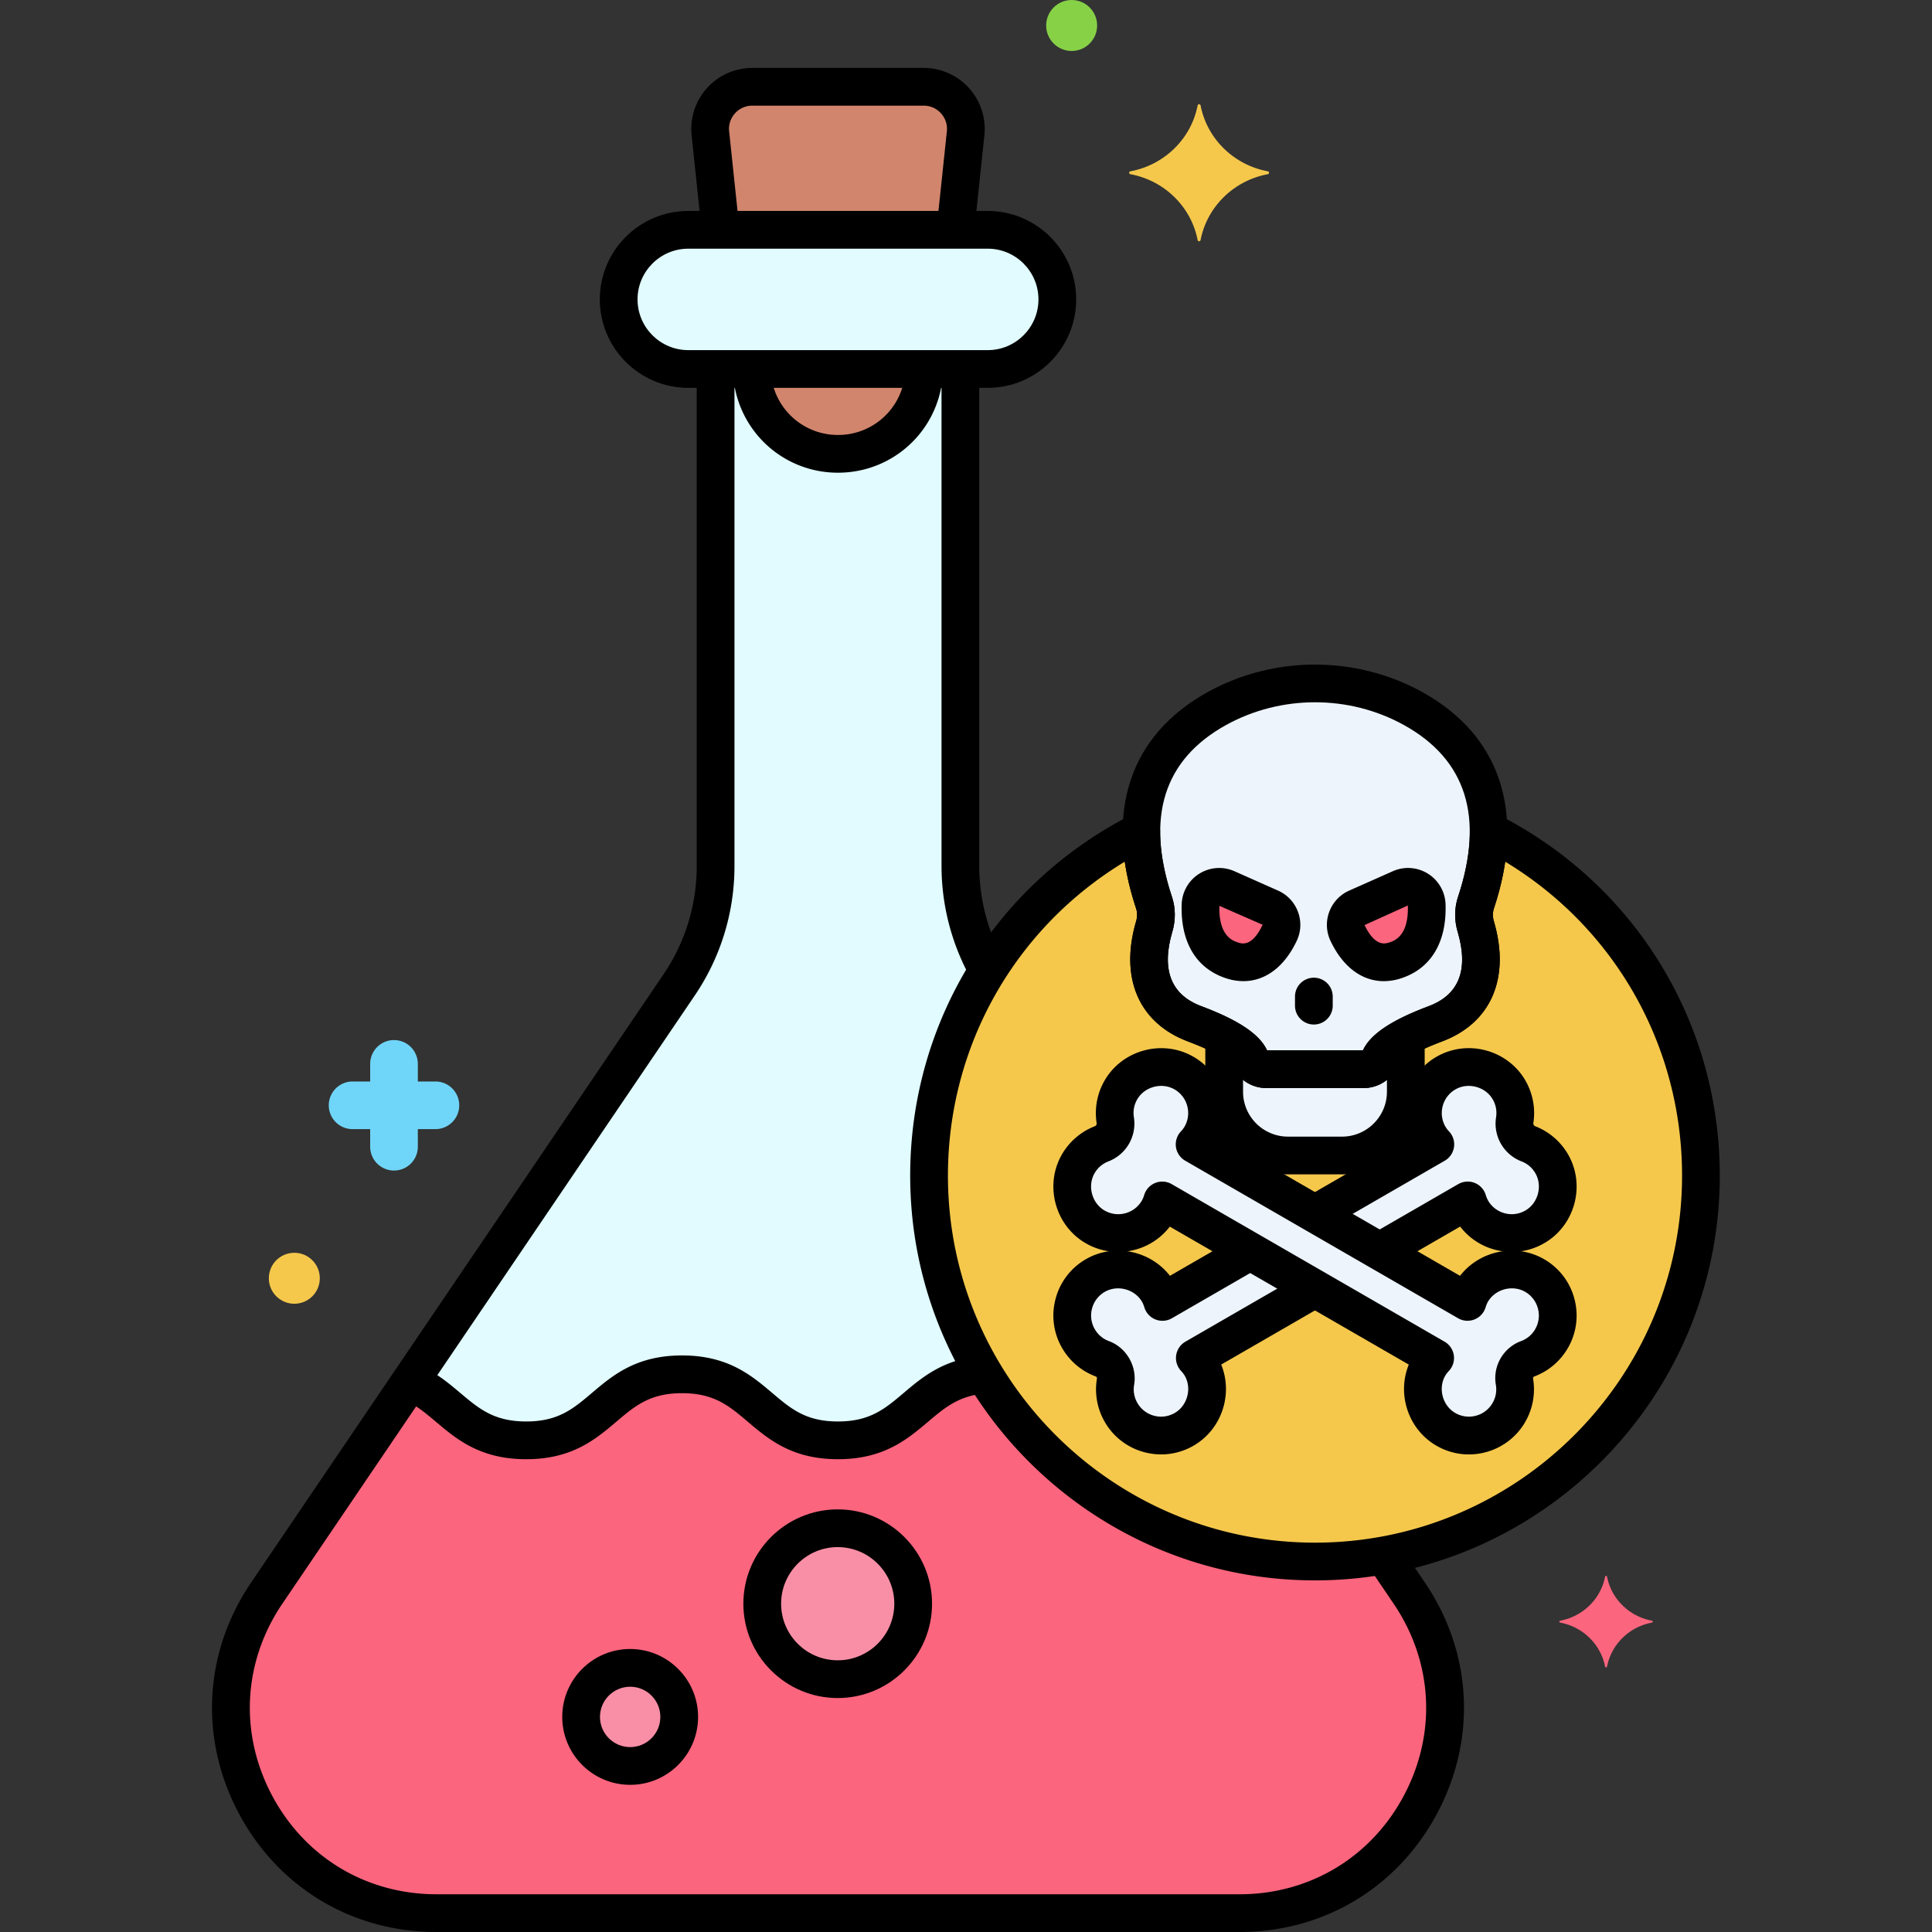
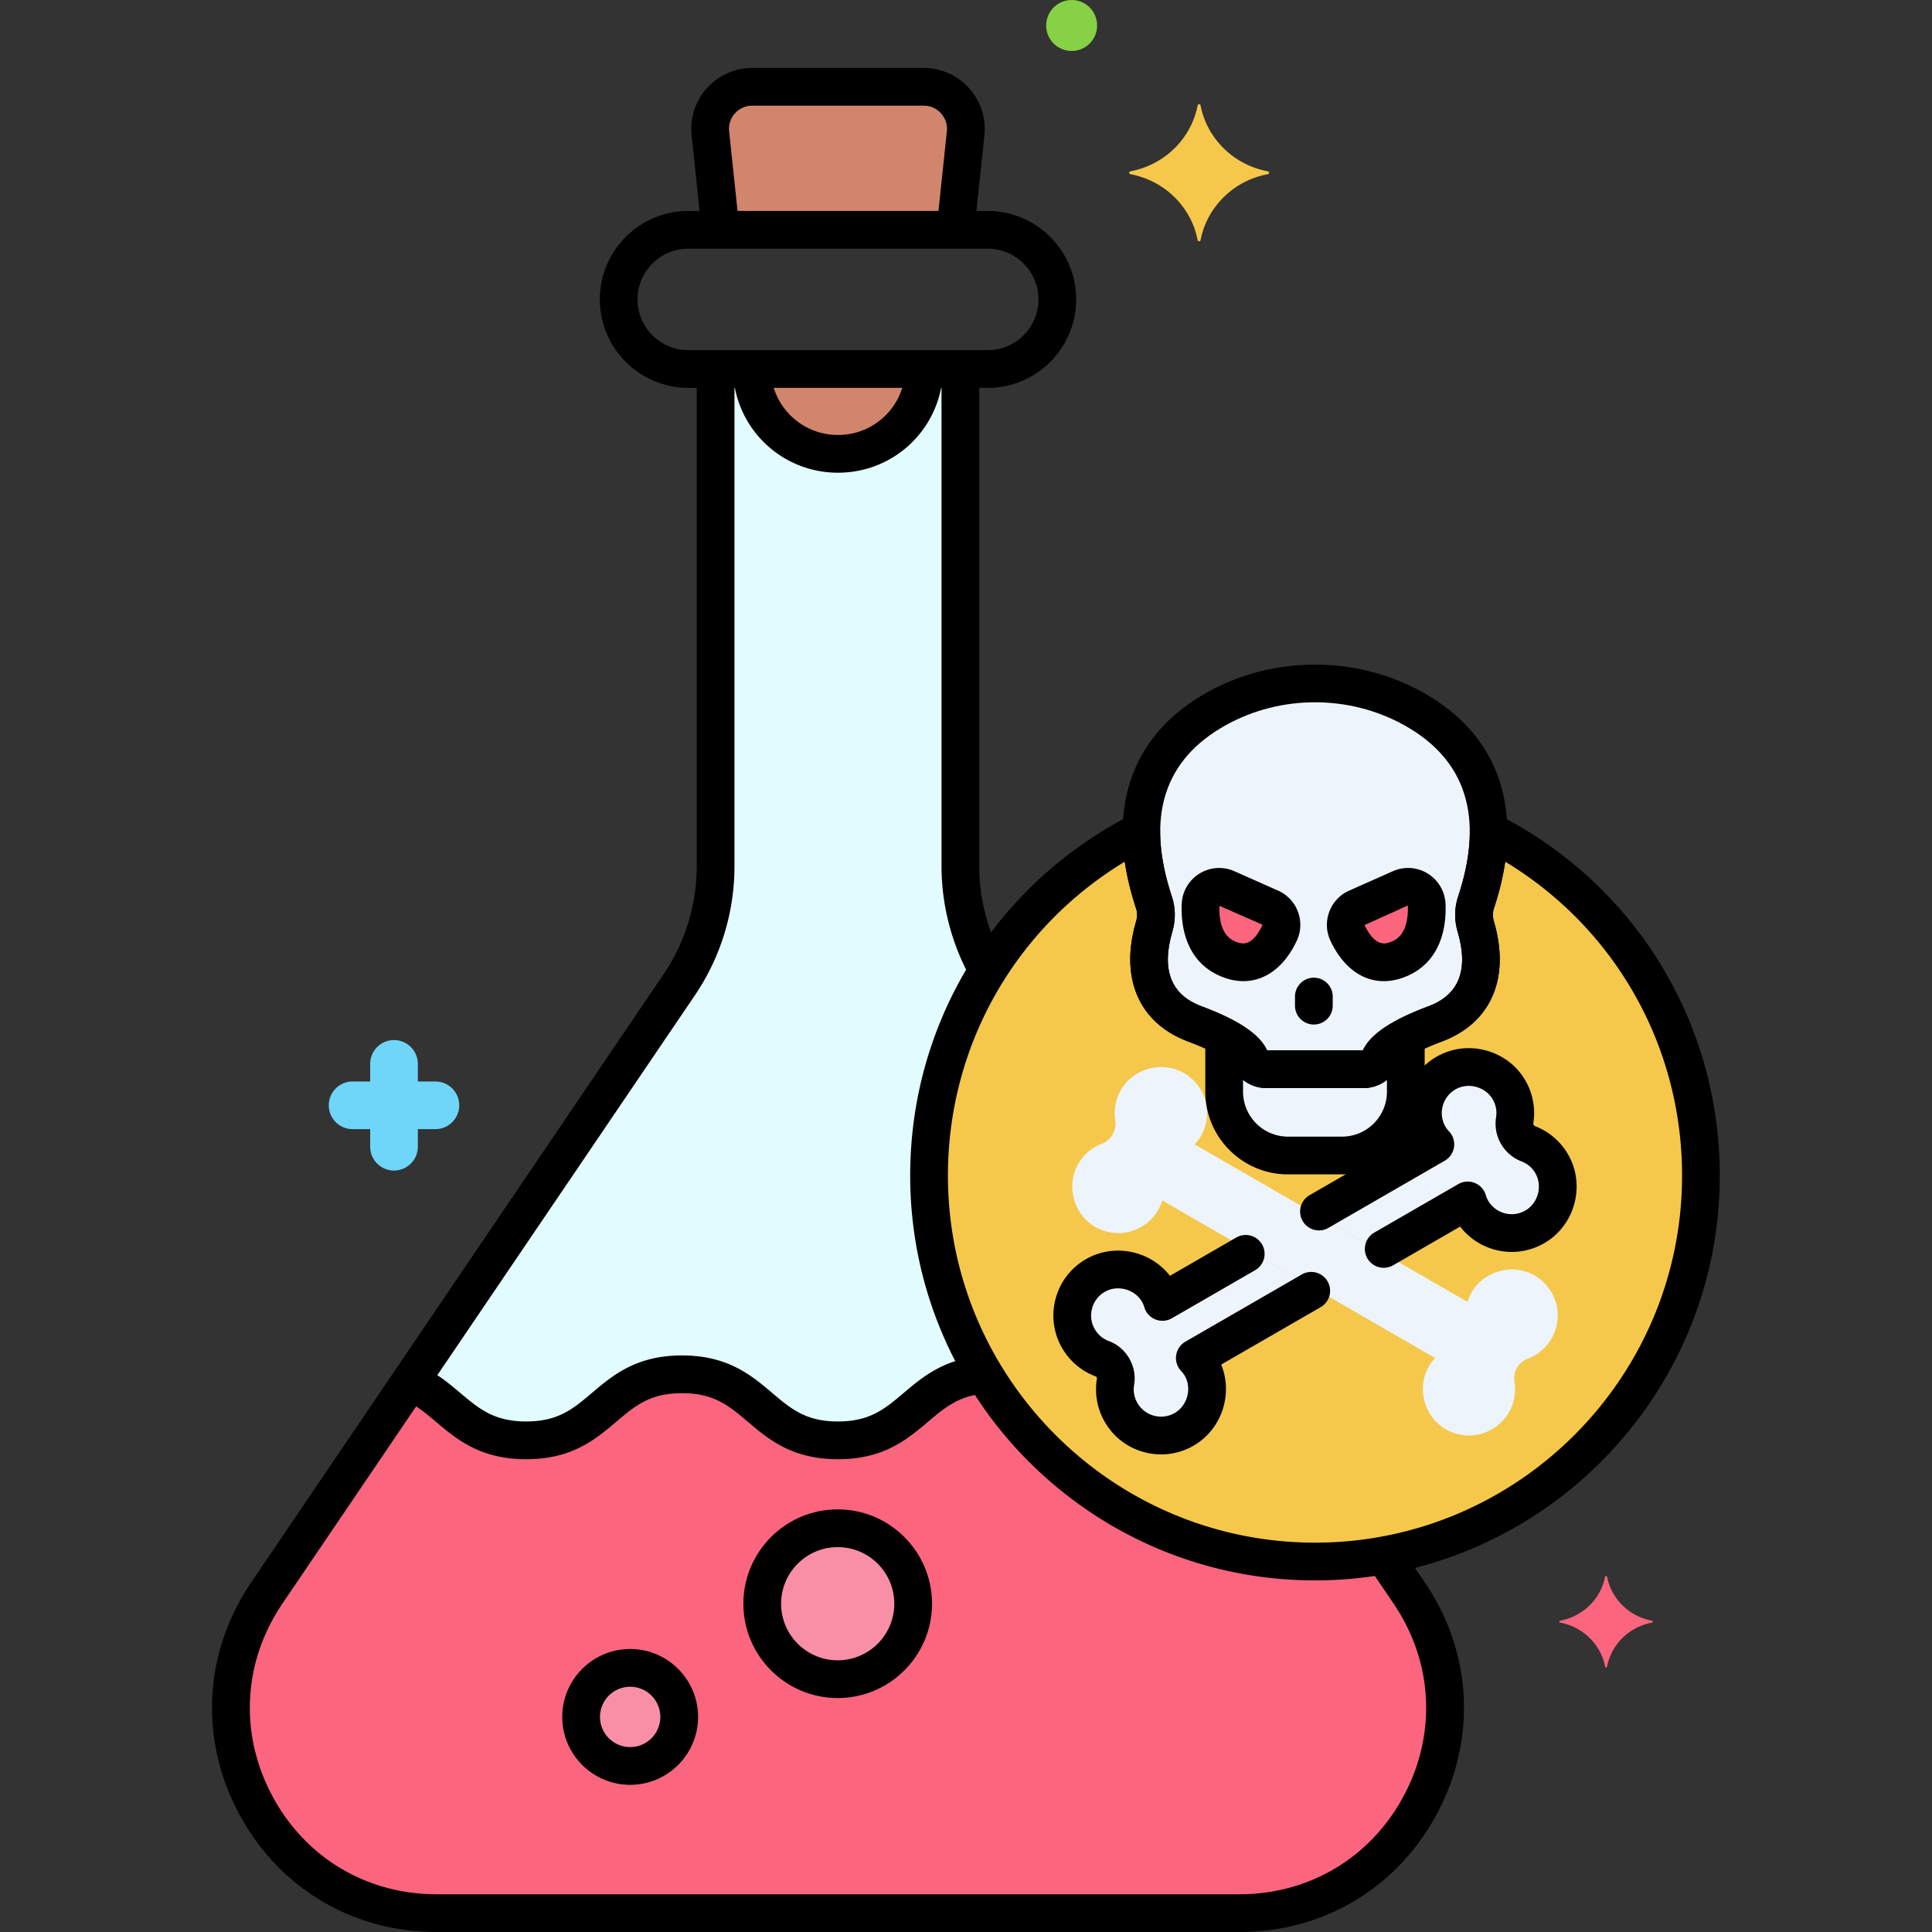
<svg xmlns="http://www.w3.org/2000/svg" viewBox="0 0 256 256" style="enable-background:new 0 0 256 256" xml:space="preserve">
  <rect x="0" y="0" width="256" height="256" fill="#333333" stroke="none" />
  <style>.st0{fill:#f98fa6}.st1{fill:#fc657e}.st5{fill:#f5c84c}.st8{fill:#edf4fc}.st13{fill:#e1fbff}.st25{fill:#d1856d}</style>
  <g id="Layer_59">
    <path class="st13" d="m186.731 211.092-3.394-5.005a51.317 51.317 0 0 1-9.094.823c-28.242 0-51.137-22.895-51.137-51.137 0-9.983 2.863-19.294 7.811-27.163a28.092 28.092 0 0 1-3.66-13.854V48.894H94.821v65.862a28.087 28.087 0 0 1-4.841 15.765l-54.633 80.571c-12.23 18.037.69 42.408 22.482 42.408h106.419c21.793 0 34.713-24.372 22.483-42.408z" />
    <path class="st1" d="m186.731 211.092-3.394-5.005a51.317 51.317 0 0 1-9.094.823c-18.589 0-34.859-9.921-43.811-24.755-9.09.677-9.513 8.698-19.402 8.698-10.328 0-10.328-8.749-20.656-8.749-10.325 0-10.325 8.749-20.649 8.749-8.183 0-9.903-5.475-15.396-7.754l-18.982 27.994c-12.23 18.037.69 42.408 22.482 42.408h106.419c21.793-.001 34.713-24.373 22.483-42.409z" />
    <circle class="st0" cx="83.5" cy="227.5" r="6.5" />
    <circle class="st0" cx="111" cy="212.5" r="10" />
    <path class="st5" d="M197.262 110.113c.006 2.768-.501 5.91-1.686 9.481a5.33 5.33 0 0 0-.031 3.177c.918 3.127 2.014 10.126-5.358 12.89-5.295 1.985-6.949 3.607-7.366 4.664-.337.855-1.238 1.353-2.157 1.353h-12.843c-.919 0-1.82-.498-2.157-1.353-.417-1.057-2.072-2.679-7.366-4.664-7.372-2.764-6.276-9.763-5.358-12.89.305-1.041.311-2.148-.031-3.177-1.185-3.571-1.692-6.713-1.686-9.481-16.676 8.424-28.118 25.7-28.118 45.66 0 28.242 22.895 51.137 51.137 51.137s51.137-22.895 51.137-51.137c.002-19.96-11.441-37.236-28.117-45.66z" />
    <path class="st8" d="M186.271 137.382c-2.276 1.207-3.161 2.211-3.45 2.943-.337.855-1.238 1.353-2.157 1.353h-12.843c-.919 0-1.82-.498-2.157-1.353-.289-.732-1.174-1.736-3.45-2.943 0 .038-.005.074-.005.111v7.166c0 4.648 3.803 8.451 8.451 8.451h7.166c4.648 0 8.451-3.803 8.451-8.451v-7.166c0-.037-.005-.074-.006-.111z" />
    <path class="st8" d="M203.267 168.968c-2.826-1.577-6.546-.59-8.217 2.182a6.071 6.071 0 0 0-.593 1.362l-36.159-20.876c.306-.33.59-.685.824-1.091a6.119 6.119 0 0 0-2.319-8.403c-2.826-1.577-6.546-.59-8.217 2.182a6.085 6.085 0 0 0-.808 4.097 2.89 2.89 0 0 1-1.815 3.144 6.09 6.09 0 0 0-3.144 2.748c-1.564 2.833-.56 6.548 2.219 8.207a6.117 6.117 0 0 0 8.436-2.193c.234-.406.4-.83.532-1.259l36.159 20.876a6.055 6.055 0 0 0-.883 1.194c-1.564 2.833-.56 6.548 2.219 8.207a6.117 6.117 0 0 0 9.168-6.278 2.764 2.764 0 0 1 1.744-3.02 6.089 6.089 0 0 0 3.171-2.677 6.115 6.115 0 0 0-2.317-8.402z" />
    <path class="st8" d="M205.668 154.313a6.09 6.09 0 0 0-3.144-2.748 2.89 2.89 0 0 1-1.815-3.144 6.086 6.086 0 0 0-.808-4.097c-1.671-2.771-5.391-3.759-8.217-2.181a6.118 6.118 0 0 0-2.319 8.402 6.1 6.1 0 0 0 .824 1.091l-15.945 9.206 8.582 4.955 11.655-6.729c.133.429.298.854.532 1.259a6.117 6.117 0 0 0 8.436 2.193c2.778-1.659 3.783-5.374 2.219-8.207zM158.321 179.944l15.922-9.193-8.582-4.955-11.631 6.716a6.071 6.071 0 0 0-.593-1.362c-1.671-2.771-5.391-3.759-8.217-2.182a6.119 6.119 0 0 0 .853 11.08 2.766 2.766 0 0 1 1.744 3.02 6.12 6.12 0 0 0 9.169 6.278c2.779-1.659 3.784-5.374 2.219-8.207a6.106 6.106 0 0 0-.884-1.195zM195.577 119.594c4.787-14.432-1.422-21.892-8.353-25.719-8.033-4.436-17.929-4.436-25.962 0-6.931 3.827-13.139 11.287-8.352 25.719a5.33 5.33 0 0 1 .031 3.177c-.918 3.126-2.014 10.125 5.358 12.89 5.295 1.985 6.949 3.607 7.366 4.664.337.855 1.238 1.353 2.157 1.353h12.843c.919 0 1.82-.498 2.157-1.353.417-1.057 2.072-2.679 7.366-4.664 7.372-2.765 6.276-9.764 5.358-12.89-.305-1.041-.311-2.148.031-3.177z" />
    <path class="st1" d="M189.045 119.909c-.057-1.757-1.868-2.898-3.475-2.185l-5.776 2.567a2.469 2.469 0 0 0-1.235 3.307c1.005 2.133 2.979 4.767 6.364 3.639 3.564-1.188 4.209-4.638 4.122-7.328zM168.328 120.292l-5.777-2.567c-1.606-.714-3.417.428-3.475 2.185-.087 2.69.558 6.14 4.122 7.329 3.385 1.128 5.36-1.506 6.364-3.639a2.468 2.468 0 0 0-1.234-3.308z" />
    <path class="st25" d="M99.62 48.894c.101 6.225 5.171 11.242 11.419 11.242s11.318-5.017 11.419-11.242H99.62zM122.394 11.5h-22.71a5.587 5.587 0 0 0-5.556 6.173l1.349 12.778h31.124l1.349-12.778a5.587 5.587 0 0 0-5.556-6.173z" />
-     <path class="st13" d="M130.879 30.451h-39.68a9.221 9.221 0 0 0 0 18.442h39.68c5.093 0 9.221-4.128 9.221-9.221s-4.128-9.221-9.221-9.221z" />
    <path class="st5" d="M167.983 22.697c-4.498-.838-8.043-4.31-8.898-8.717a.2.2 0 0 0-.395 0c-.855 4.406-4.4 7.879-8.898 8.717a.195.195 0 0 0 0 .387c4.498.838 8.042 4.31 8.898 8.717a.2.2 0 0 0 .395 0c.855-4.406 4.4-7.879 8.898-8.717a.195.195 0 0 0 0-.387z" />
    <path class="st1" d="M218.887 214.748c-3.004-.56-5.372-2.879-5.943-5.822a.134.134 0 0 0-.264 0c-.571 2.943-2.939 5.263-5.943 5.822a.13.13 0 0 0 0 .258c3.004.56 5.372 2.879 5.943 5.822a.134.134 0 0 0 .264 0c.571-2.943 2.939-5.263 5.943-5.822a.13.13 0 0 0 0-.258z" />
    <path d="M57.694 143.302h-2.329v-2.33a3.156 3.156 0 1 0-6.314 0v2.33h-2.33a3.156 3.156 0 1 0 0 6.314h2.33v2.33a3.156 3.156 0 1 0 6.314 0v-2.33h2.329a3.156 3.156 0 1 0 0-6.314z" style="fill:#70d6f9" />
    <circle cx="141.999" cy="3.377" r="3.377" style="fill:#87d147" />
-     <circle class="st5" cx="38.999" cy="169.377" r="3.377" />
    <path d="M132.829 126.901a25.67 25.67 0 0 1-3.072-12.146V49.563a2.5 2.5 0 1 0-5 0v65.193c0 5.046 1.27 10.066 3.672 14.519a2.498 2.498 0 0 0 3.387 1.013 2.5 2.5 0 0 0 1.013-3.387z" />
    <path d="m188.801 209.688-2.95-4.351a2.501 2.501 0 0 0-4.139 2.807l2.95 4.351c5.215 7.691 5.729 17.185 1.377 25.395-4.353 8.209-12.498 13.11-21.79 13.11H57.829c-9.292 0-17.438-4.901-21.79-13.11-4.353-8.21-3.838-17.703 1.377-25.395l54.633-80.571a30.475 30.475 0 0 0 5.271-17.168V49.542a2.5 2.5 0 1 0-5 0v65.214a25.488 25.488 0 0 1-4.41 14.361l-54.633 80.571c-6.271 9.251-6.891 20.669-1.656 30.543C36.856 250.105 46.653 256 57.829 256h106.42c11.176 0 20.973-5.895 26.208-15.769 5.234-9.874 4.615-21.292-1.656-30.543z" />
    <path d="M130.879 27.951h-39.68c-6.463 0-11.722 5.258-11.722 11.721s5.259 11.722 11.722 11.722h39.68c6.463 0 11.722-5.259 11.722-11.722s-5.259-11.721-11.722-11.721zm0 18.443h-39.68c-3.706 0-6.722-3.016-6.722-6.722s3.016-6.721 6.722-6.721h39.68c3.706 0 6.722 3.015 6.722 6.721s-3.016 6.722-6.722 6.722z" />
    <path d="M122.653 47.383a2.493 2.493 0 0 0-2.739 2.235 8.891 8.891 0 0 1-8.875 8.017 8.892 8.892 0 0 1-8.875-8.014 2.5 2.5 0 1 0-4.974.504 13.879 13.879 0 0 0 13.85 12.51c7.174 0 13.128-5.38 13.85-12.513a2.502 2.502 0 0 0-2.237-2.739zM128.405 11.678A8.097 8.097 0 0 0 122.394 9H99.685a8.1 8.1 0 0 0-6.012 2.678 8.098 8.098 0 0 0-2.03 6.258L92.9 29.857a2.501 2.501 0 0 0 4.973-.526L96.615 17.41a3.048 3.048 0 0 1 .774-2.388A3.054 3.054 0 0 1 99.685 14h22.709c.887 0 1.701.363 2.295 1.022.593.658.868 1.507.774 2.388l-1.253 11.877a2.5 2.5 0 0 0 2.224 2.749 2.488 2.488 0 0 0 2.749-2.224l1.253-11.877a8.097 8.097 0 0 0-2.031-6.257zM132.165 181.918a2.493 2.493 0 0 0-2.791-2.17c-4.612.577-7.278 2.834-9.631 4.824-2.495 2.112-4.466 3.78-8.713 3.78s-6.218-1.669-8.712-3.782c-2.749-2.328-5.863-4.967-11.944-4.967-6.079 0-9.193 2.639-11.941 4.968-2.493 2.112-4.463 3.781-8.708 3.781-4.254 0-6.231-1.667-8.735-3.777-1.411-1.189-2.871-2.419-4.802-3.377a2.502 2.502 0 0 0-2.221 4.481c1.391.689 2.561 1.676 3.8 2.72 2.755 2.322 5.878 4.954 11.958 4.954 6.079 0 9.192-2.639 11.94-4.967 2.493-2.113 4.463-3.782 8.709-3.782 4.247 0 6.218 1.669 8.712 3.782 2.749 2.328 5.863 4.967 11.944 4.967 6.078 0 9.194-2.637 11.943-4.964 2.084-1.764 3.884-3.286 7.021-3.68a2.5 2.5 0 0 0 2.171-2.791zM174.093 129.551a2.5 2.5 0 0 0-2.5 2.5v1.203a2.5 2.5 0 1 0 5 0v-1.203a2.5 2.5 0 0 0-2.5-2.5z" />
    <path d="M186.277 135.594a2.5 2.5 0 0 0-2.5 2.5v6.565c0 3.281-2.67 5.95-5.951 5.95h-7.165a5.957 5.957 0 0 1-5.951-5.95v-6.628a2.5 2.5 0 1 0-5 0v6.628c0 6.038 4.913 10.95 10.951 10.95h7.165c6.038 0 10.951-4.912 10.951-10.95v-6.565a2.5 2.5 0 0 0-2.5-2.5zM189.212 115.77a4.958 4.958 0 0 0-4.657-.329l-5.776 2.567a4.939 4.939 0 0 0-2.643 2.811 4.927 4.927 0 0 0 .161 3.846c1.632 3.463 4.177 5.343 7.067 5.343a7.43 7.43 0 0 0 2.349-.397c3.922-1.307 5.992-4.78 5.831-9.781v-.001a4.975 4.975 0 0 0-2.332-4.059zm-5.08 9.096c-.57.188-1.91.641-3.322-2.29l5.736-2.592v.007c.13 4.027-1.784 4.665-2.414 4.875zM171.986 120.818a4.936 4.936 0 0 0-2.643-2.811l-5.776-2.567a4.974 4.974 0 0 0-6.989 4.388c-.161 5.001 1.909 8.474 5.83 9.78a7.386 7.386 0 0 0 2.35.398c2.891 0 5.436-1.881 7.067-5.344a4.922 4.922 0 0 0 .161-3.844zm-7.997 4.047c-.627-.209-2.532-.844-2.414-4.839l5.727 2.507c-1.4 2.971-2.739 2.525-3.313 2.332z" />
-     <path d="M208.595 172.021a8.56 8.56 0 0 0-4.11-5.236c-3.726-2.076-8.464-1.037-11.022 2.267l-31.668-18.283a8.542 8.542 0 0 0 .338-5.572 8.556 8.556 0 0 0-4.109-5.235c-4.012-2.238-9.204-.861-11.577 3.073a8.627 8.627 0 0 0-1.138 5.771.388.388 0 0 1-.247.429 8.632 8.632 0 0 0-4.43 3.872c-2.22 4.021-.817 9.208 3.126 11.563a8.565 8.565 0 0 0 6.59.941 8.544 8.544 0 0 0 4.656-3.078l31.668 18.283c-1.583 3.868-.111 8.493 3.55 10.679a8.556 8.556 0 0 0 6.588.943 8.56 8.56 0 0 0 5.295-4.032 8.628 8.628 0 0 0 1.031-5.757c-.015-.087.063-.222.146-.253a8.627 8.627 0 0 0 4.47-3.772 8.57 8.57 0 0 0 .843-6.603zm-5.174 4.1a3.574 3.574 0 0 1-1.874 1.582 5.232 5.232 0 0 0-3.341 5.784 3.568 3.568 0 0 1-.433 2.415 3.592 3.592 0 0 1-2.224 1.693 3.603 3.603 0 0 1-2.767-.396c-1.627-.972-2.229-3.193-1.313-4.852.125-.227.292-.449.527-.702a2.5 2.5 0 0 0-.582-3.866l-36.159-20.876a2.49 2.49 0 0 0-2.162-.163 2.5 2.5 0 0 0-1.476 1.588 3.626 3.626 0 0 1-.31.749 3.588 3.588 0 0 1-2.223 1.692 3.604 3.604 0 0 1-2.767-.396c-1.628-.972-2.229-3.194-1.313-4.854a3.575 3.575 0 0 1 1.857-1.625 5.361 5.361 0 0 0 3.384-5.859 3.566 3.566 0 0 1 .478-2.421c.979-1.623 3.204-2.21 4.859-1.29a3.594 3.594 0 0 1 1.726 2.199c.26.94.134 1.925-.354 2.771a3.69 3.69 0 0 1-.493.642 2.497 2.497 0 0 0 .584 3.863l36.159 20.876a2.502 2.502 0 0 0 3.639-1.429c.101-.325.213-.589.346-.809.979-1.621 3.204-2.21 4.856-1.289a3.598 3.598 0 0 1 1.727 2.199 3.587 3.587 0 0 1-.351 2.774z" />
    <path d="M207.856 153.105a8.625 8.625 0 0 0-4.43-3.873.39.39 0 0 1-.248-.427 8.61 8.61 0 0 0-1.138-5.772c-2.371-3.933-7.563-5.313-11.575-3.073a8.555 8.555 0 0 0-4.11 5.234 8.544 8.544 0 0 0 .337 5.573l-13.185 7.612a2.5 2.5 0 0 0 2.5 4.33l15.431-8.909c.658-.38 1.107-1.038 1.222-1.789s-.119-1.514-.635-2.071a3.637 3.637 0 0 1-.496-.646 3.595 3.595 0 0 1-.354-2.771 3.59 3.59 0 0 1 1.727-2.199c1.656-.921 3.879-.331 4.858 1.291.562.931.57 1.83.479 2.42a5.356 5.356 0 0 0 3.383 5.86c.799.309 1.44.87 1.857 1.626.916 1.658.315 3.879-1.313 4.851-.842.5-1.824.641-2.768.396a3.591 3.591 0 0 1-2.22-1.688 3.687 3.687 0 0 1-.312-.753 2.499 2.499 0 0 0-3.639-1.427l-11.141 6.433a2.5 2.5 0 0 0 2.5 4.33l8.894-5.136a8.542 8.542 0 0 0 4.659 3.079c2.25.586 4.59.251 6.588-.942 3.947-2.351 5.35-7.538 3.129-11.559zM175.91 169.789a2.501 2.501 0 0 0-3.415-.915l-15.424 8.905a2.501 2.501 0 0 0-.584 3.864c.237.256.404.479.528.704.916 1.658.315 3.88-1.312 4.852a3.599 3.599 0 0 1-2.768.396 3.598 3.598 0 0 1-2.223-1.693 3.57 3.57 0 0 1-.434-2.413c.418-2.44-1.019-4.928-3.341-5.786a3.571 3.571 0 0 1-1.873-1.582 3.591 3.591 0 0 1-.354-2.771 3.59 3.59 0 0 1 1.726-2.198c1.655-.924 3.882-.332 4.86 1.292.131.218.241.475.345.81a2.502 2.502 0 0 0 3.638 1.424l11.049-6.379a2.5 2.5 0 0 0-2.5-4.33l-8.805 5.083c-2.558-3.304-7.3-4.342-11.023-2.266a8.56 8.56 0 0 0-4.109 5.236 8.557 8.557 0 0 0 .845 6.6 8.623 8.623 0 0 0 4.469 3.771c.084.031.162.166.147.253a8.621 8.621 0 0 0 1.031 5.757 8.554 8.554 0 0 0 5.293 4.032 8.56 8.56 0 0 0 6.591-.943c3.66-2.187 5.131-6.813 3.548-10.679l13.18-7.609a2.5 2.5 0 0 0 .915-3.415z" />
    <path d="M198.39 107.881a2.494 2.494 0 0 0-2.439.104 2.504 2.504 0 0 0-1.188 2.133c.006 2.632-.519 5.555-1.558 8.688-.497 1.493-.517 3.108-.058 4.67 1.476 5.024.184 8.337-3.838 9.845-4.956 1.858-7.738 3.726-8.716 5.857l-12.702-.003c-.979-2.13-3.761-3.997-8.715-5.854-4.021-1.508-5.312-4.82-3.838-9.845.459-1.561.439-3.175-.056-4.669-1.041-3.137-1.565-6.061-1.559-8.688a2.5 2.5 0 0 0-3.627-2.238c-18.191 9.189-29.491 27.54-29.491 47.892 0 29.575 24.062 53.637 53.637 53.637 29.576 0 53.638-24.062 53.638-53.637.001-20.352-11.299-38.703-29.49-47.892zm-24.147 96.528c-26.818 0-48.637-21.818-48.637-48.637 0-17.183 8.884-32.793 23.425-41.59.294 1.987.797 4.06 1.506 6.197.174.523.175 1.106.005 1.688-2.21 7.533.361 13.49 6.879 15.935 5.164 1.937 5.916 3.24 5.918 3.24.692 1.756 2.494 2.936 4.483 2.936h12.843c1.988 0 3.79-1.18 4.472-2.911.007-.013.743-1.32 5.929-3.265 6.52-2.444 9.092-8.401 6.879-15.935a2.82 2.82 0 0 1 .006-1.687c.709-2.138 1.212-4.21 1.505-6.198 14.541 8.797 23.426 24.407 23.426 41.59-.001 26.819-21.819 48.637-48.639 48.637z" />
    <path d="M197.949 120.382c4.237-12.775.857-22.967-9.517-28.696-8.751-4.833-19.626-4.833-28.379 0-10.374 5.729-13.754 15.92-9.517 28.694.174.523.175 1.106.004 1.688-2.209 7.533.363 13.49 6.88 15.935 5.164 1.937 5.916 3.24 5.918 3.24.692 1.756 2.494 2.936 4.483 2.936h12.843c1.988 0 3.79-1.18 4.472-2.911.007-.013.743-1.32 5.929-3.265 6.52-2.444 9.091-8.401 6.879-15.937-.17-.58-.168-1.162.005-1.684zm-4.802 3.093c1.475 5.025.184 8.338-3.838 9.846-4.956 1.858-7.738 3.726-8.716 5.857l-12.702-.003c-.979-2.13-3.761-3.997-8.715-5.854-4.021-1.508-5.312-4.82-3.838-9.845.459-1.561.439-3.175-.056-4.669-3.493-10.529-1.074-18.181 7.188-22.744 7.261-4.009 16.283-4.011 23.544 0 8.262 4.563 10.68 12.215 7.189 22.743-.495 1.493-.515 3.108-.056 4.669zM83.5 218.5c-4.963 0-9 4.037-9 9s4.037 9 9 9 9-4.037 9-9-4.037-9-9-9zm0 13c-2.206 0-4-1.794-4-4s1.794-4 4-4 4 1.794 4 4-1.794 4-4 4zM111 200c-6.893 0-12.5 5.607-12.5 12.5S104.107 225 111 225s12.5-5.607 12.5-12.5S117.893 200 111 200zm0 20c-4.136 0-7.5-3.364-7.5-7.5s3.364-7.5 7.5-7.5 7.5 3.364 7.5 7.5-3.364 7.5-7.5 7.5z" />
  </g>
</svg>